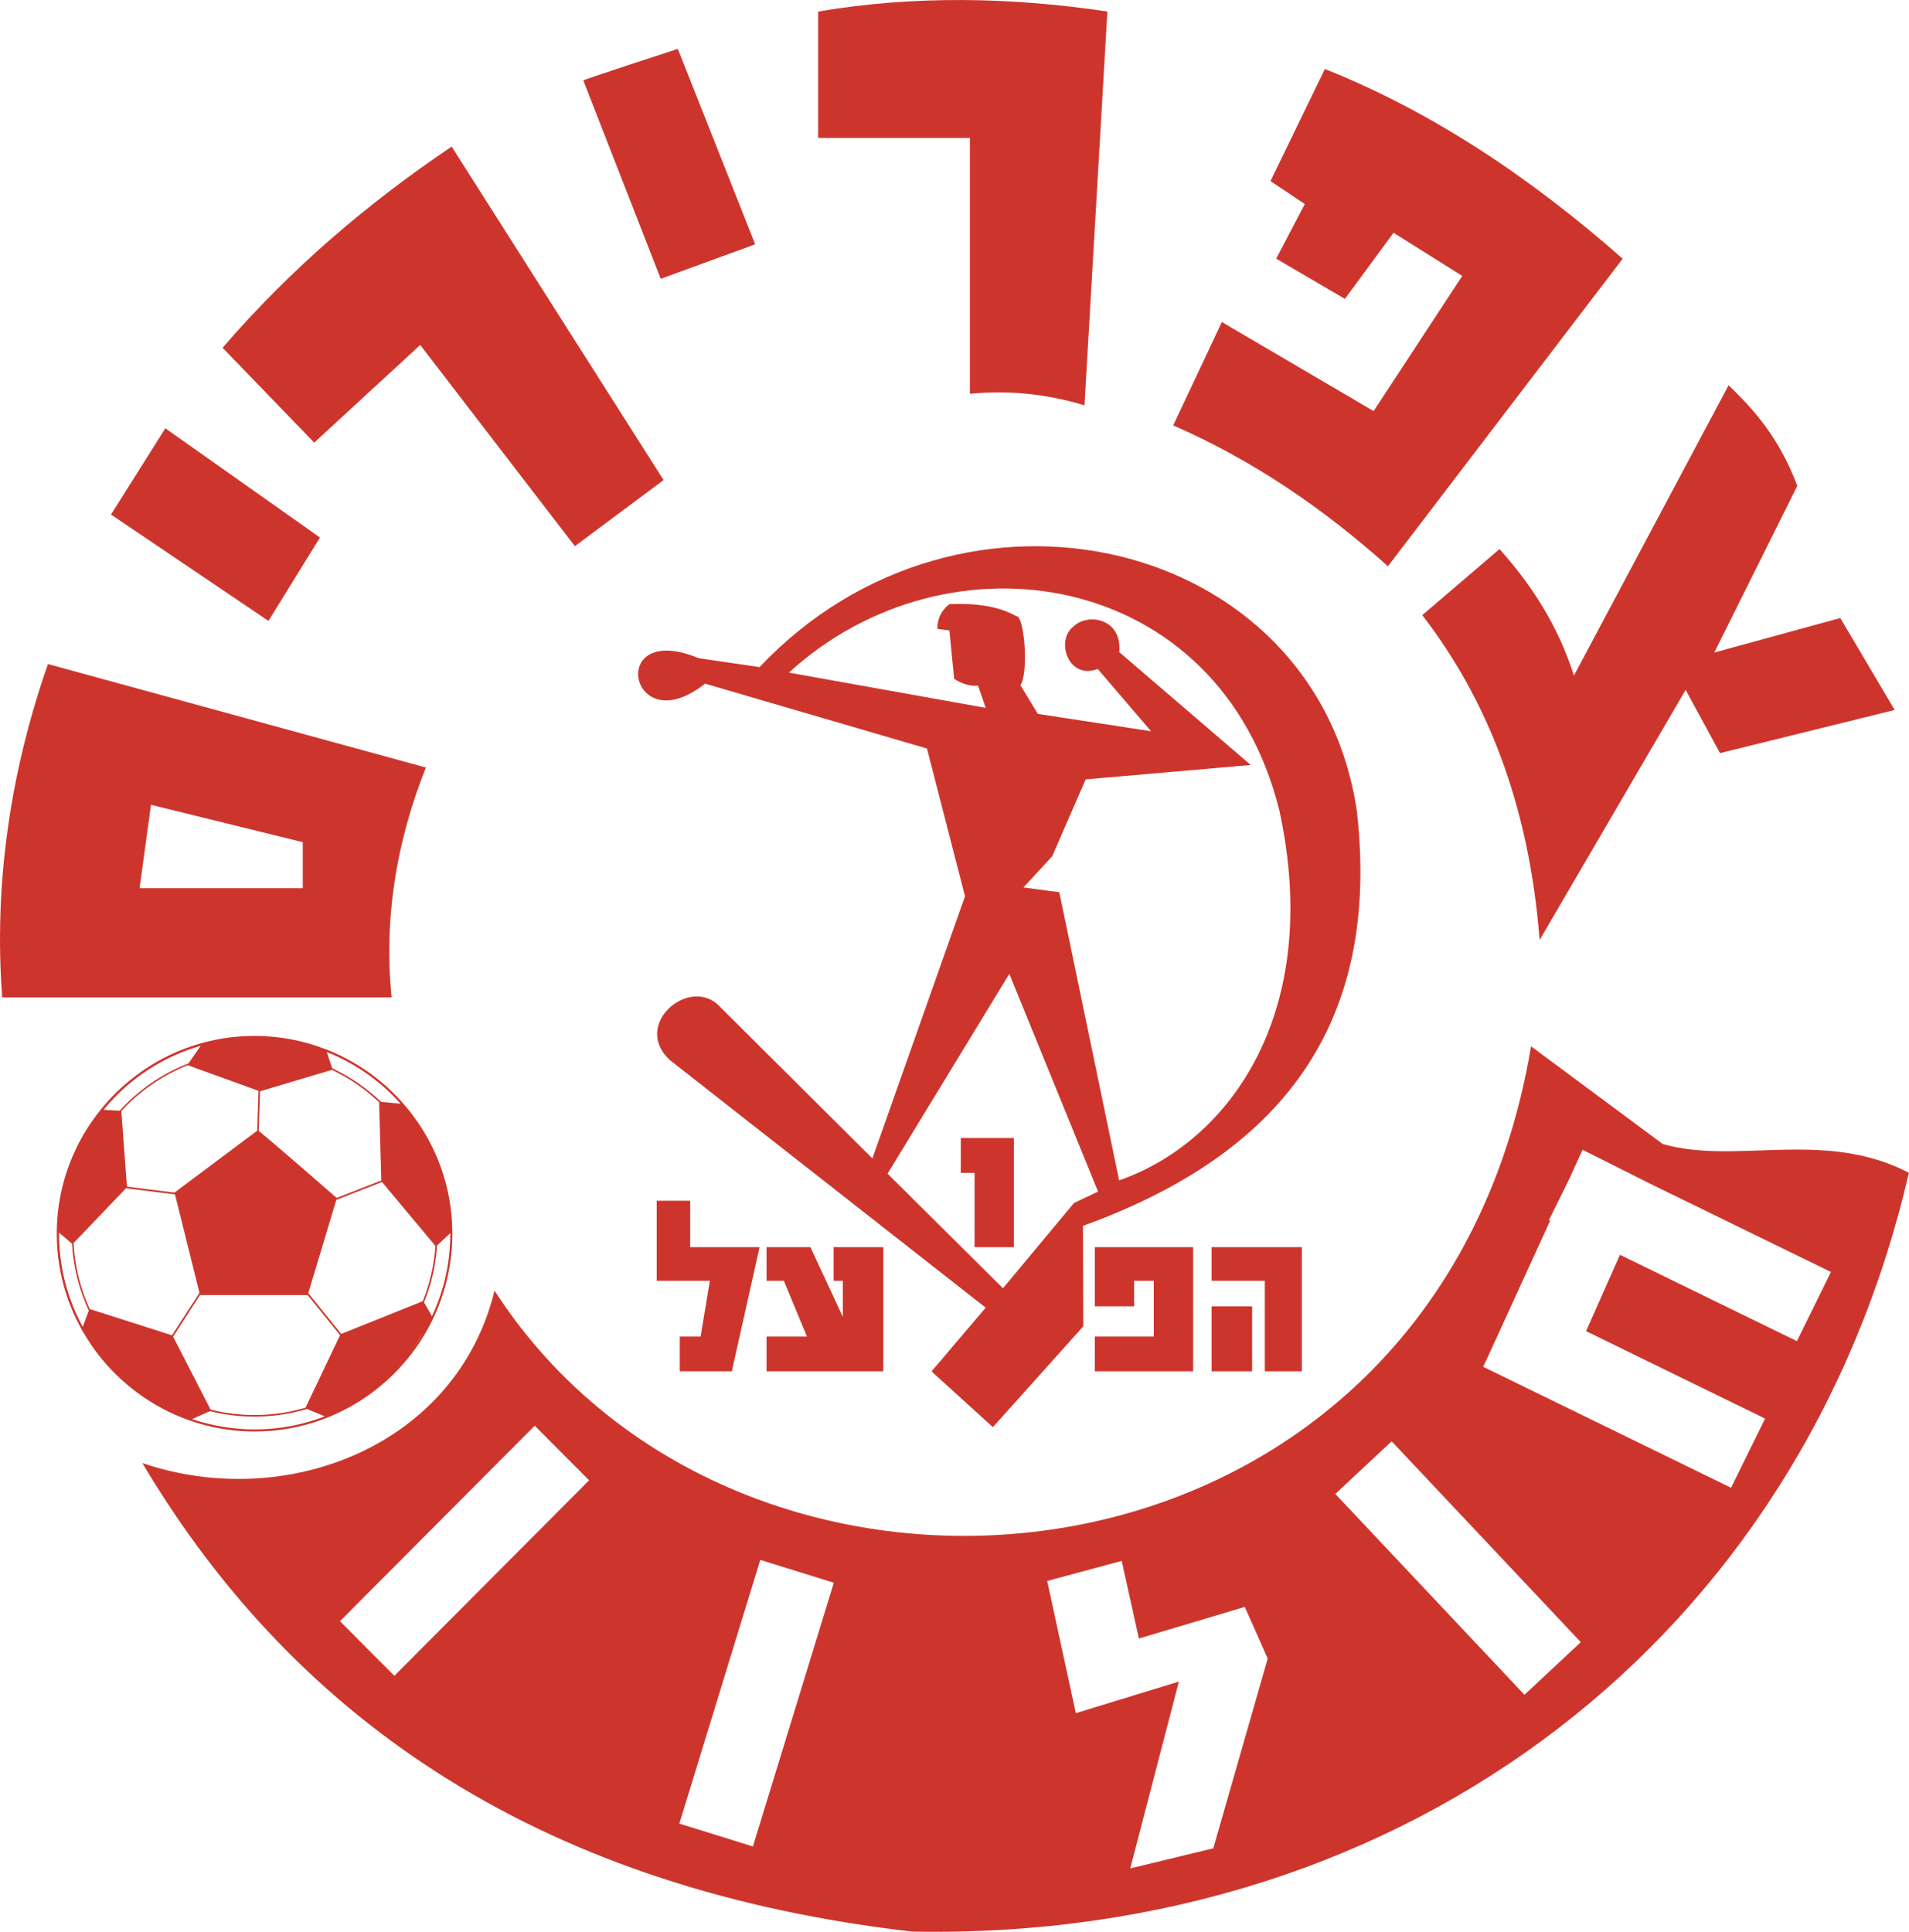
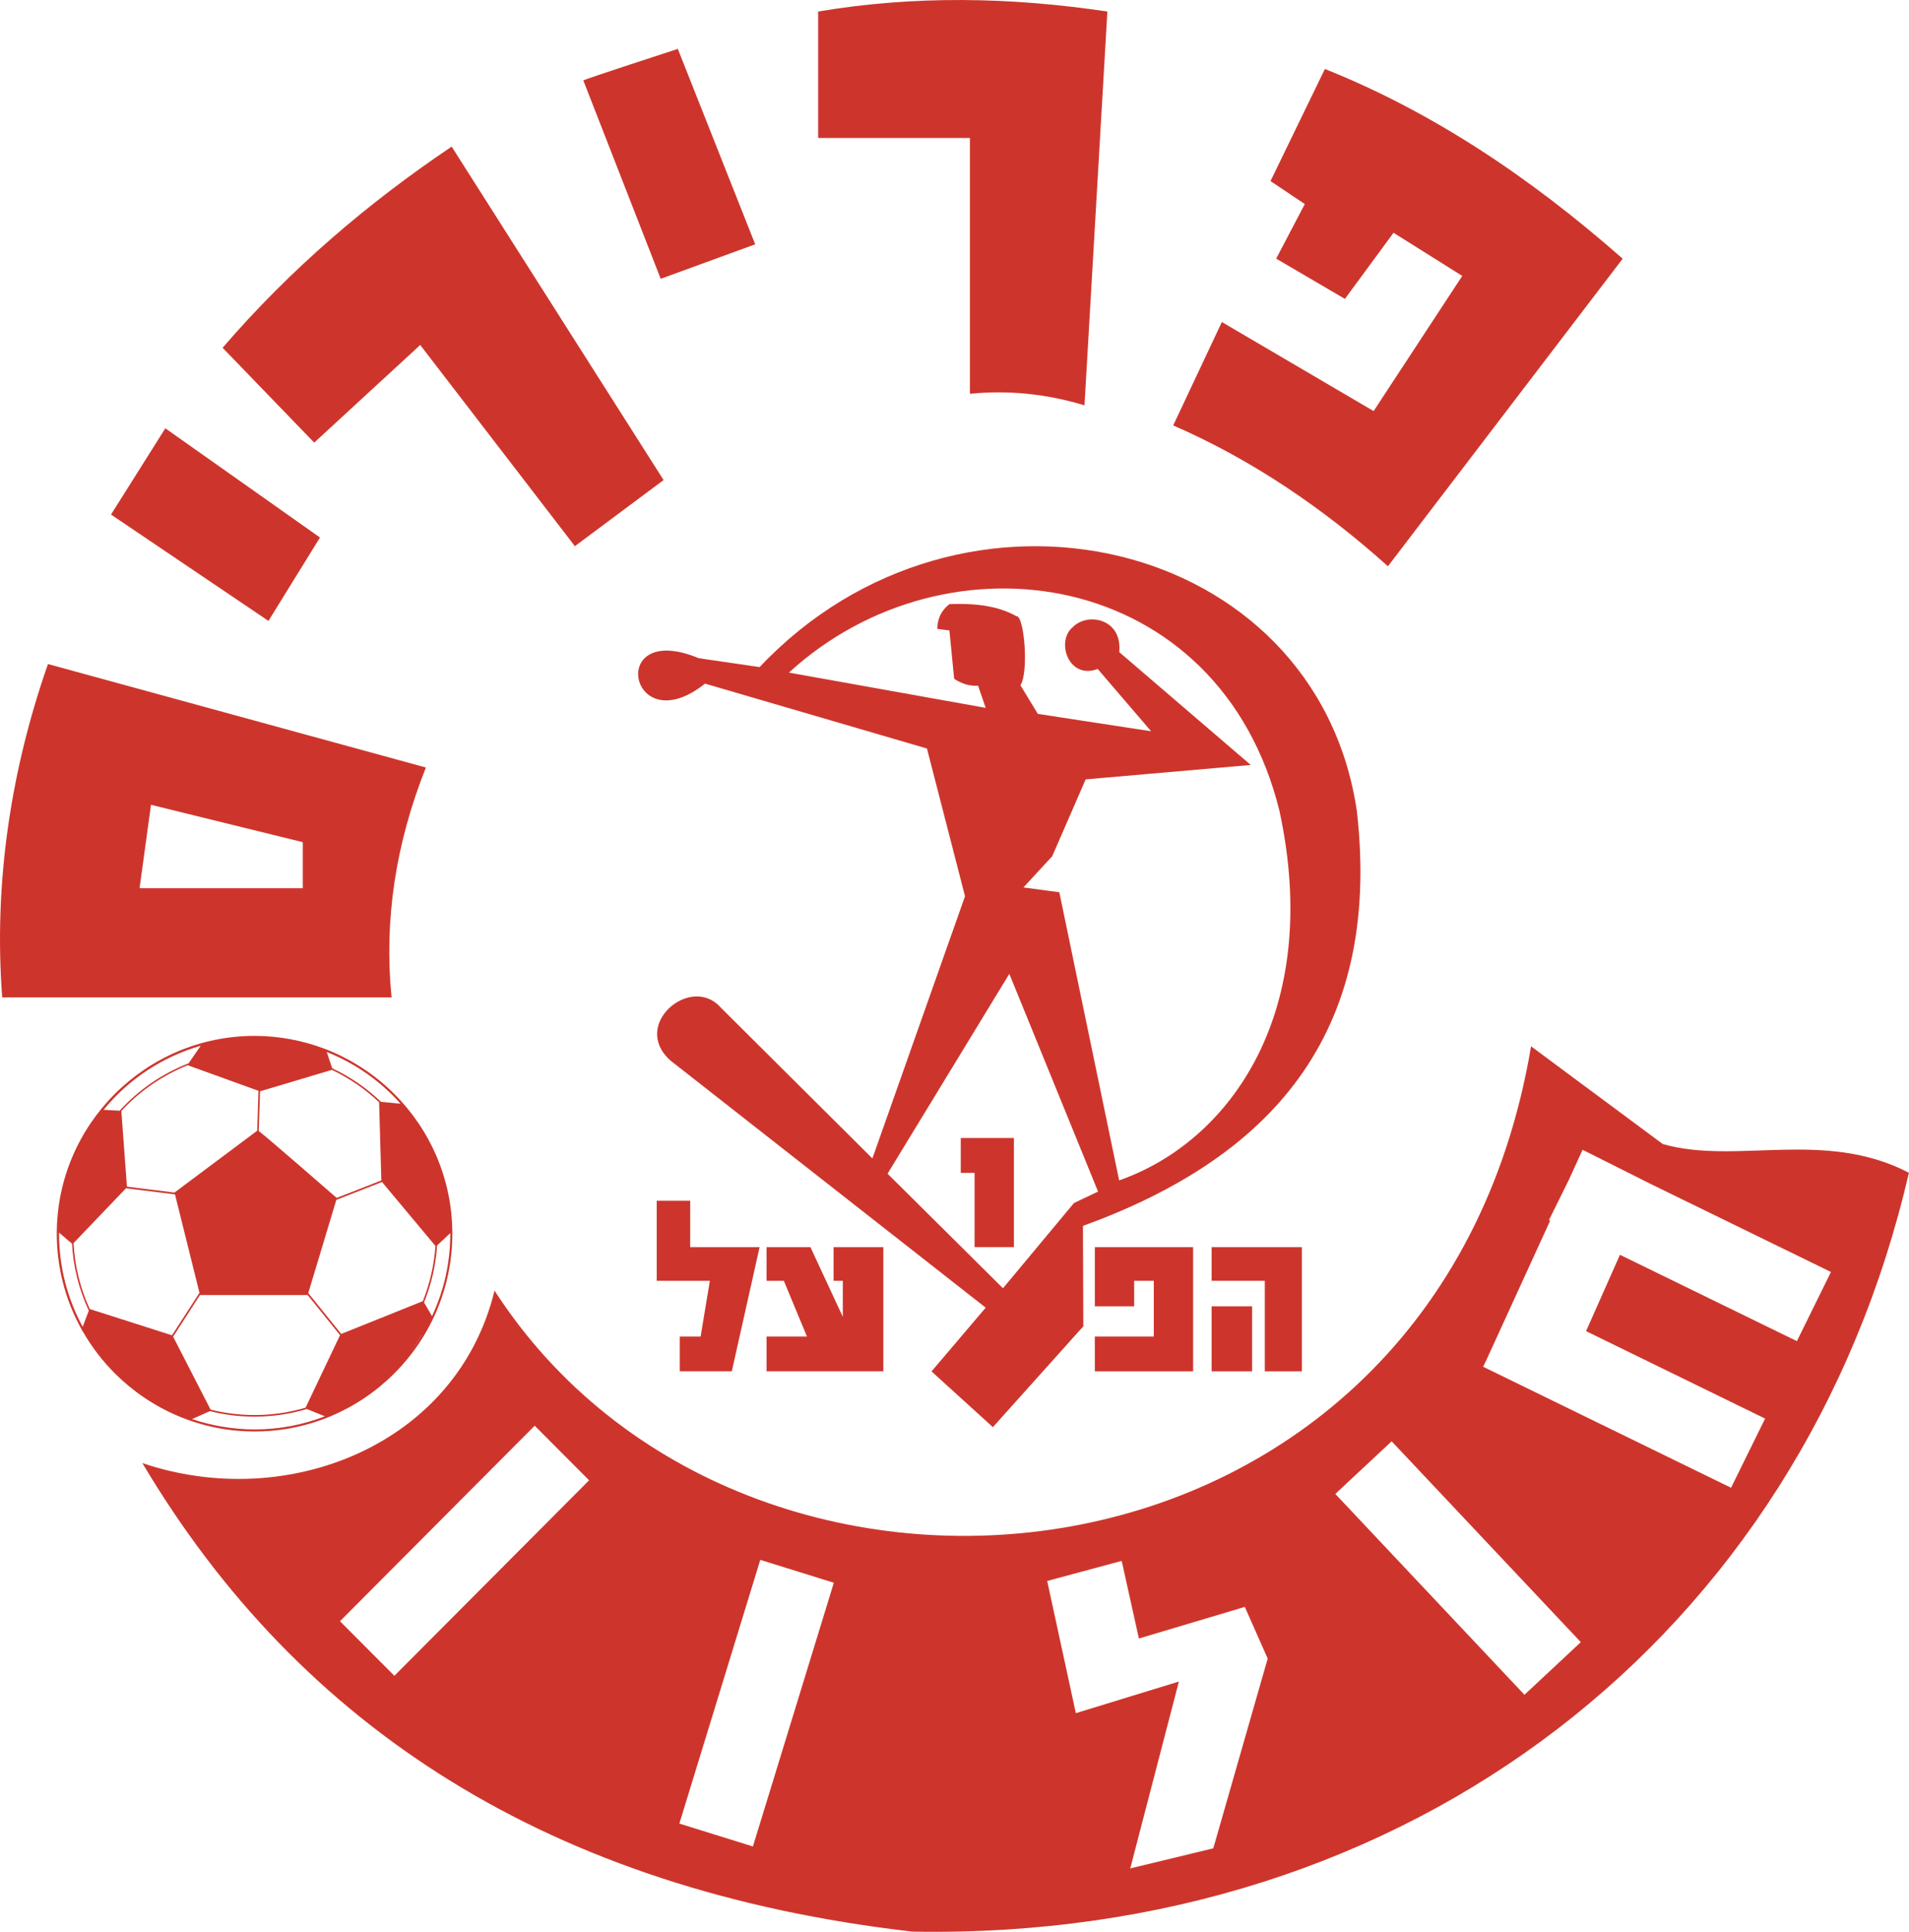
<svg xmlns="http://www.w3.org/2000/svg" version="1.1" id="Layer_1" x="0px" y="0px" viewBox="0 0 2252.8 2279.7" style="enable-background:new 0 0 2252.8 2279.7;" xml:space="preserve">
  <style type="text/css">
	.st0{fill:none;}
	.st1{fill:#CD352C;}
</style>
  <g>
-     <path class="st0" d="M69.7,1454.6l0,1.3v0c0,39.7,10.1,77.1,27.9,109.8l7.2-19.1c-11.6-24.8-18.3-51.7-19.8-79L69.7,1454.6z" />
+     <path class="st0" d="M69.7,1454.6l0,1.3v0c0,39.7,10.1,77.1,27.9,109.8c-11.6-24.8-18.3-51.7-19.8-79L69.7,1454.6z" />
    <polygon class="st0" points="69.7,1454.6 69.7,1454.6 69.7,1454.6  " />
-     <path class="st0" d="M397.4,1413.7l52.7-20.6l-2.6-92.3c-16.5-15.6-35.3-28.5-55.7-38.2l-84.8,25.3l-1.5,46.9   C316.8,1343.3,394.7,1411.3,397.4,1413.7L397.4,1413.7z" />
-     <path class="st0" d="M222.5,1254.7l14.4-20.8v0c-45,13-85,39.4-114.7,75.6l18.9,1.1C163.6,1286,191.4,1266.9,222.5,1254.7z" />
    <path class="st0" d="M143.3,1311.1l6.6,89.3l56.2,7l0-0.1l97.5-72.9v0l1.5-47.1l-83.5-30.1C191.7,1269,165,1287.5,143.3,1311.1z" />
    <polygon class="st0" points="226.6,1674.6 226.6,1674.6 226.6,1674.6  " />
    <path class="st0" d="M206.6,1409.3L206.6,1409.3l-57.8-7.2l-61.9,64.7c1.4,26.9,7.8,53.3,19.1,77.8l97.2,30.9l32.4-50.1   L206.6,1409.3z" />
    <path class="st0" d="M383.5,1671.3l-21.3-8.6c-20,6-40.8,9.1-61.7,9h0c-18.1,0-35.8-2.3-52.6-6.5l-21.2,9.4   c23.2,7.9,48.1,12.2,73.9,12.2h0C329.7,1686.7,357.7,1681.2,383.5,1671.3z" />
    <path class="st0" d="M449.6,1300.2l23.1,2.2c-23.9-26.8-53.8-47.7-87.1-61.1l6.4,19.2C413.2,1270.5,432.6,1283.9,449.6,1300.2z" />
    <path class="st0" d="M499.6,1572.5c-4.6,7.4-9.4,14.6-14.4,21.6C490.3,1587.3,495.2,1580,499.6,1572.5z" />
    <path class="st0" d="M300.5,1669.8L300.5,1669.8c20.9,0,41.1-3,60.2-8.7l40.7-85.6l-38.3-47.4l0,0.1H236.2l0-0.2l0,0l-31.8,49.2   l44.2,86.1C265.1,1667.5,282.6,1669.8,300.5,1669.8z" />
    <path class="st0" d="M396.8,1415.9l-33.1,110v0l38.9,48.2l96.3-38.7c8.3-20.7,13.4-42.7,14.9-65l-63.1-75.5L396.8,1415.9z" />
    <path class="st0" d="M509.8,1553.1c14.2-30.4,21.6-63.6,21.6-97.2v0v-0.8l-15.6,14.7c-1.5,23.1-6.7,45.7-15.4,67.2L509.8,1553.1z" />
    <rect x="1429.8" y="1541.5" class="st1" width="47.8" height="76.7" />
    <polygon class="st1" points="802.2,1577.2 802.2,1618.2 863.6,1618.2 896.4,1471.7 814.5,1471.7 814.5,1416.9 775,1416.9    775,1511.4 837.7,1511.4 826.8,1577.2  " />
    <polygon class="st1" points="1292,1577.2 1292,1618.2 1408,1618.2 1408,1471.7 1292,1471.7 1292,1541.5 1338.4,1541.5    1338.4,1511.4 1361.6,1511.4 1361.6,1577.2  " />
    <polygon class="st1" points="904.6,1618.2 1042.4,1618.2 1042.4,1471.7 983.7,1471.7 983.7,1511.4 994.6,1511.4 994.6,1553.9    956.4,1471.7 904.6,1471.7 904.6,1471.7 904.6,1511.4 925,1511.4 952.3,1577.2 904.6,1577.2  " />
    <path class="st1" d="M832,806.7l261.9,76.6l44.9,174.3L1029.5,1367l-179.6-178.7c-35-38.6-105.9,21-58.8,63.1h0l372.1,291.7   l-63.9,75.2l72.4,65.8l106.7-119l-0.4-118.5c217-78.8,353.7-222,323.2-489.7c-47.9-323.5-466.4-422.1-704.8-169.7l-71.8-10.5   C714.8,731.1,742.7,877.8,832,806.7z M1267.4,1419.6l-83.8,100.6l-136.2-135.2v0l143.7-235.8l104.7,256.9L1267.4,1419.6z    M931,793.7C1118.5,622,1439,671,1509.8,956.5c51.3,236.1-56.9,390.1-189.1,436.4l-70.6-340l-42.3-5.7l33.9-36.8l39.5-90.7   l194.8-17l-155.2-133.2c3.9-39.4-37.2-47.3-54.7-29.6c-20.6,16.9-5,62.6,29.3,49.5l63,73.5l-133.7-20.5l-20.5-33.8   c10-14.9,4.6-82.5-4.8-81.5c-23.6-13.1-50.8-15.2-79-14.2c-9.5,7.4-14.2,17.1-14.3,29.2l14.3,1.9l5.6,57c9.4,6.2,18.8,8.9,28.2,8.1   l9,26.2L931,793.7L931,793.7z" />
    <polygon class="st1" points="1536.3,1618.2 1536.3,1471.7 1429.8,1471.7 1429.8,1511.4 1492.6,1511.4 1492.6,1618.2  " />
    <path class="st1" d="M779.7,329l111.5-40.7L799.9,57.7c0,0-114.9,37.3-111.5,37.3L779.7,329z" />
    <path class="st1" d="M1914.9,305.3c-108.7-95.8-224.7-173.3-351.4-223.9l-64.2,132.3l40.5,27.1l-33.8,64.4l81.1,47.5l57.4-78   l81.1,50.9L1621,485.1l-179.1-105.1L1384.5,502c94,41,177.4,98.1,253.4,166.2L1914.9,305.3z" />
    <path class="st1" d="M502.6,905.7l-446-122.1C12.7,909.1-7.6,1042.5,2.6,1177l459.5,0C453.1,1086.6,466.6,996.1,502.6,905.7z    M357.3,1048.1H164.7l13.5-98.4l179.1,44.1V1048.1z" />
    <path class="st1" d="M495.9,407.1l182.5,237.4l104.7-78L533,173c-98.6,66.4-189.8,143.9-270.3,237.4h0l108.1,111.9L495.9,407.1z" />
    <polygon class="st1" points="377.6,634.3 195.1,505.4 131,607.2 316.8,732.7  " />
    <path class="st1" d="M965.5,162.8l179.1,0v301.9c45.1-4.5,90.1,0,135.2,13.6l27-464.7c-113.8-17-227.5-19.2-341.3,0h0V162.8z" />
-     <path class="st1" d="M1769.6,647.9l-91.2,78c75.7,98.1,125.9,221.9,138.5,383.3l172.3-295.1l40.6,74.6l206.1-50.9l-64.2-108.5   L2023,770l98-196.7c-21.4-56.6-50.7-89.4-81.1-118.7l-182.5,342.6C1838.3,737.2,1806.8,689.7,1769.6,647.9z" />
    <polygon class="st1" points="1133.8,1384 1150.1,1384 1150.1,1471.7 1196.5,1471.7 1196.5,1342.9 1133.8,1342.9  " />
    <path class="st1" d="M1962.2,1350l-155.4-115.3l0,0c-112.1,667.6-927.4,746.8-1223.2,288.3c-44.7,183.1-245.8,261.2-415.6,203.5   c185.1,311.4,480.5,503.8,908.9,552.9c588,10.6,1049.6-349.8,1175.8-895.5C2152.6,1331.9,2049,1374.9,1962.2,1350z M465.4,1977.5   l-64.2-64.4L631,1682.4l64.2,64.4L465.4,1977.5z M888.5,2178.9l-86.8-27l95.5-311.2l86.8,27L888.5,2178.9z M1431.8,2181.1l-98,23.7   v0v0l57.4-220.5l-121.6,37.3l-33.8-156l87.9-23.7l20.3,91.6l125-37.3l27,61L1431.8,2181.1z M1799,1999.9l-223.2-237l66.5-62.1   l223.2,237L1799,1999.9z M2083,1674l-40.2,81.6l-292.6-142.8l3.4-6.9l75.7-165.4l-1.4-0.7l0,0l0,0l0,0l23.7-48l16-35l81.1,40.7l0,0   l212,103.5l-40.2,81.6l-208.8-101.9l-40,90.1L2083,1674z" />
    <path class="st1" d="M300.5,1689.2c64.3,0,122.6-26.2,164.8-68.5c42.3-42.3,68.5-100.6,68.5-164.9v0c0-64.3-26.2-122.6-68.5-164.9   c-23-23-50.6-41-80.9-52.8l0-0.1l-1.1-0.3c-25.8-9.8-53.7-15.3-82.9-15.3v0v0h0c-64.3,0-122.6,26.2-164.9,68.5   c-42.3,42.3-68.5,100.6-68.5,164.9v0c0,39.5,10,78.4,29.3,112.9l-0.1,0.2l2.2,3.4c10.2,17.7,22.7,33.9,37.1,48.3   C177.9,1663,236.3,1689.2,300.5,1689.2L300.5,1689.2z M485.1,1594.2c5.1-7,9.9-14.2,14.4-21.6   C495.2,1580,490.3,1587.3,485.1,1594.2z M531.4,1455.1v0.8v0c0,33.6-7.3,66.8-21.6,97.2l-9.4-16.2c8.7-21.4,13.9-44.1,15.4-67.2   L531.4,1455.1z M499,1535.4l-96.3,38.7l-38.9-48.2v0l33.1-110l53.9-21.1l63.1,75.5C512.3,1492.7,507.3,1514.6,499,1535.4z    M472.7,1302.4l-23.1-2.2c-16.9-16.2-36.4-29.6-57.6-39.6l-6.4-19.2C418.9,1254.6,448.7,1275.5,472.7,1302.4z M306.9,1287.8   l84.8-25.3c20.5,9.7,39.3,22.6,55.7,38.2l2.6,92.3l-52.7,20.6v0c-2.7-2.4-80.6-70.3-92-79L306.9,1287.8z M305,1287.2l-1.5,47.1v0   l-97.5,72.9l0,0.1l-56.2-7l-6.6-89.3c21.7-23.6,48.5-42,78.3-54L305,1287.2z M236.9,1234L236.9,1234l-14.4,20.8   c-31.1,12.1-58.9,31.2-81.3,55.9l-18.9-1.1C151.9,1273.3,191.9,1247,236.9,1234z M97.6,1565.7c-17.8-32.7-27.9-70.1-27.9-109.8v0   l0-1.3l0,0h0v0l15.3,13c1.5,27.4,8.2,54.2,19.8,79L97.6,1565.7z M105.9,1544.7c-11.3-24.5-17.7-50.9-19.1-77.8l61.9-64.7l57.8,7.2   v0l28.9,116.2l-32.4,50.1L105.9,1544.7z M236.1,1528L236.1,1528l0,0.2h126.9l0-0.1l38.3,47.4l-40.7,85.6   c-19.1,5.7-39.3,8.7-60.2,8.7h0c-17.9,0-35.3-2.2-51.9-6.4l-44.2-86.1L236.1,1528z M226.6,1674.6L226.6,1674.6L226.6,1674.6   C226.6,1674.6,226.6,1674.6,226.6,1674.6l21.2-9.4c16.9,4.3,34.5,6.5,52.6,6.5h0c20.9,0,41.7-3,61.7-9l21.3,8.6   c-25.8,10-53.7,15.5-83,15.5h0C274.7,1686.7,249.9,1682.4,226.6,1674.6z" />
  </g>
</svg>